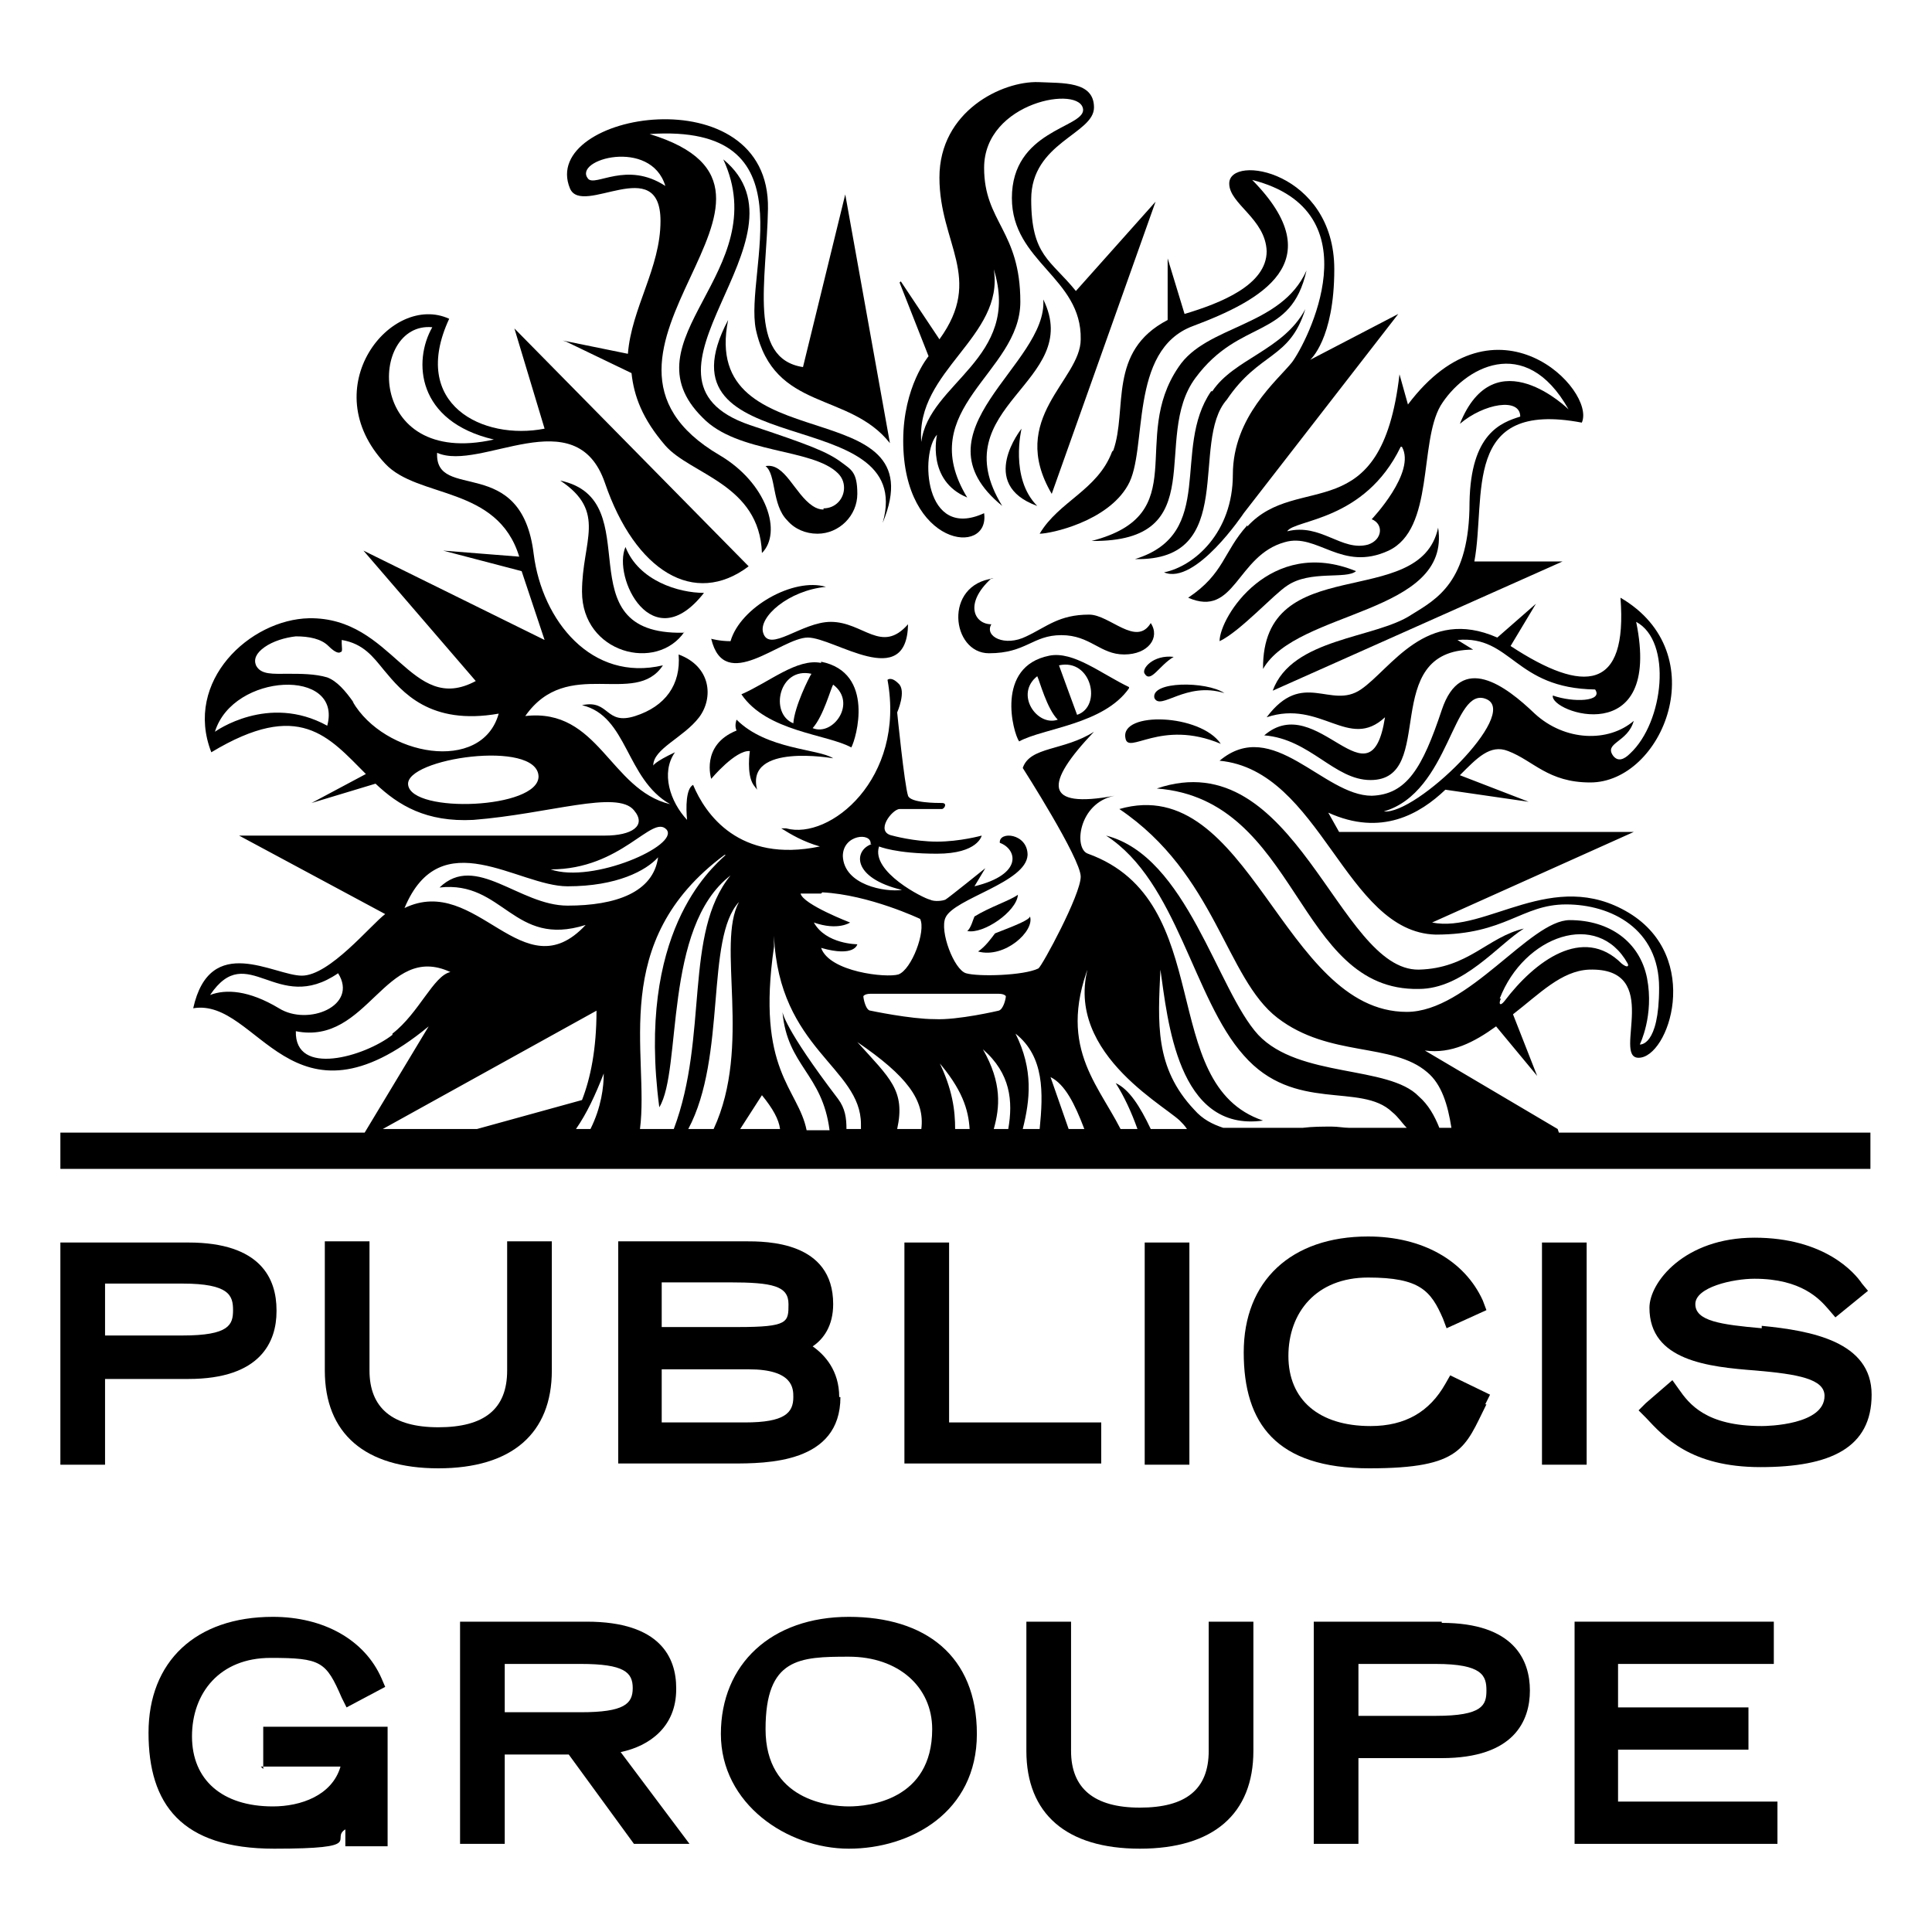
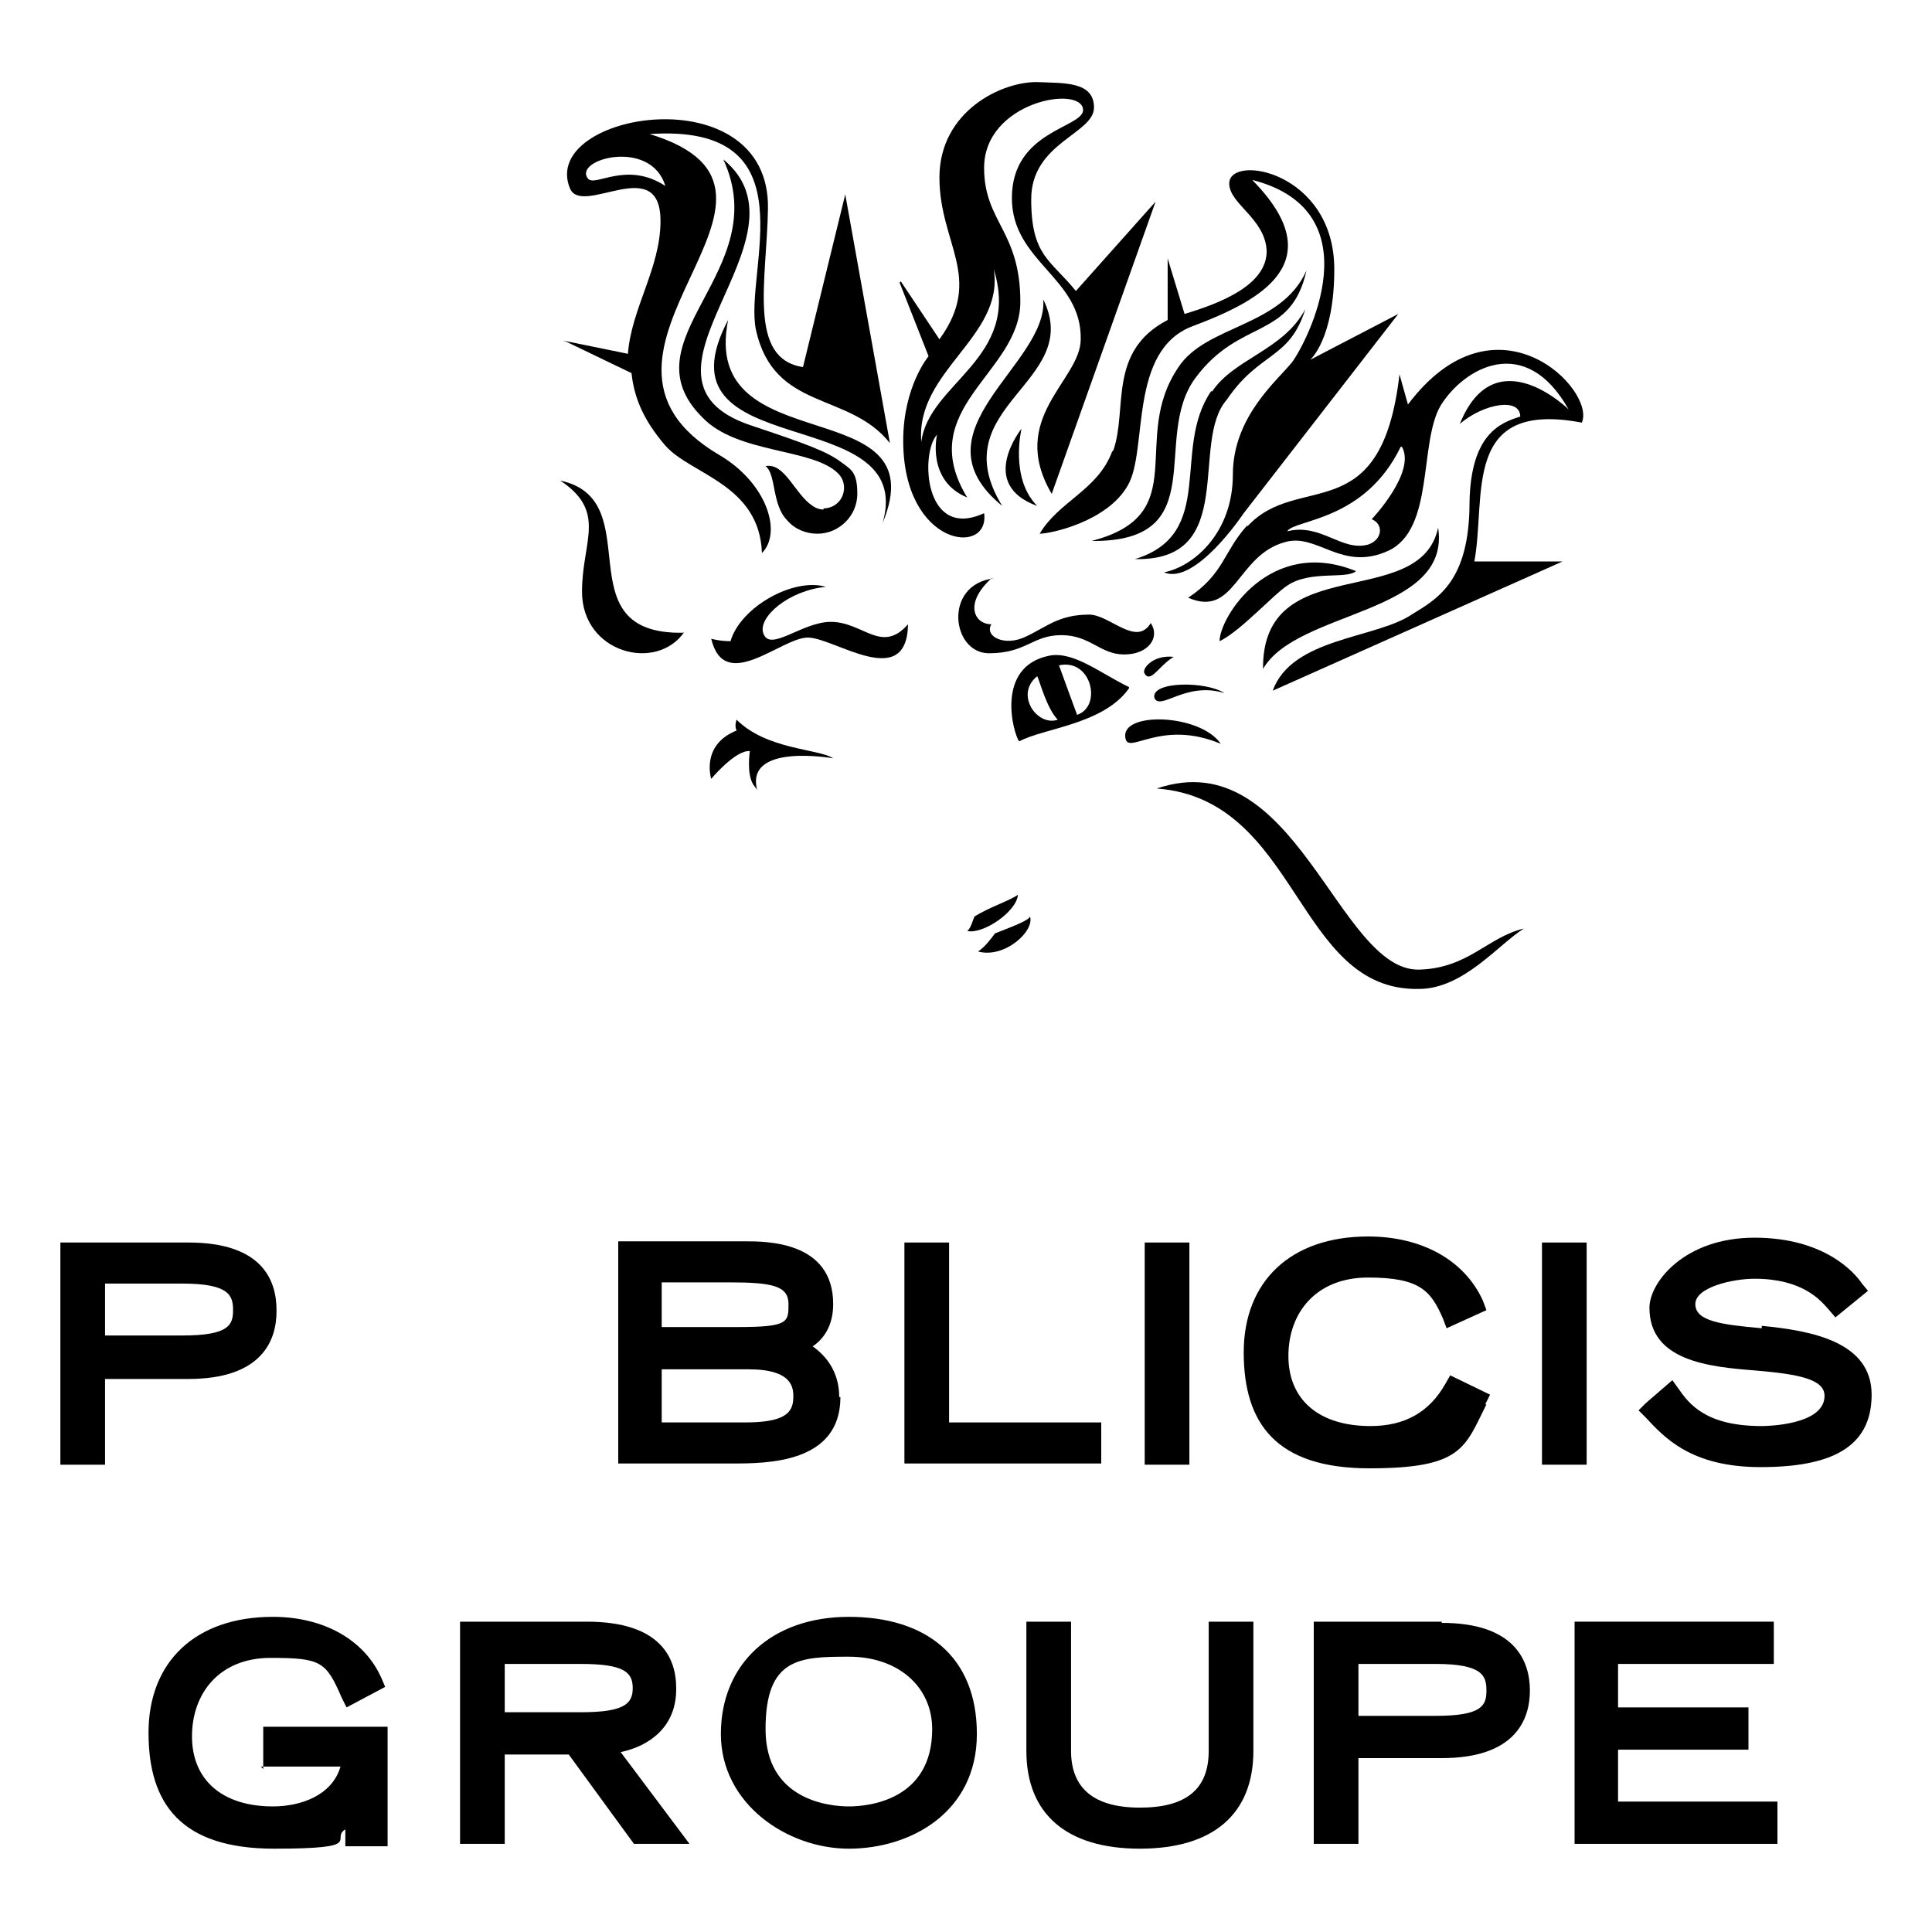
<svg xmlns="http://www.w3.org/2000/svg" id="Layer_1" data-name="Layer 1" version="1.1" viewBox="0 0 160 160">
  <defs>
    <style>
      .cls-1 {
        fill: black;
        stroke-width: 0px;
      }
    </style>
  </defs>
  <g>
    <path class="cls-1" d="M22.9,108.5c0-2.6-1.3-5.6-7.3-5.6H5v18.4h3.7v-7.1h6.9c6,0,7.3-3.1,7.3-5.6ZM8.7,106.3h6.4c3.9,0,4.2,1,4.2,2.2s-.3,2.1-4.2,2.1h-6.4v-4.3Z" />
-     <path class="cls-1" d="M45.7,113.5v-10.7h-3.7v10.7c0,3.2-1.9,4.7-5.7,4.7s-5.7-1.6-5.7-4.7v-10.7h-3.7v10.7c0,5.2,3.3,8.1,9.4,8.1s9.4-2.9,9.4-8.1Z" />
    <path class="cls-1" d="M69.5,115.7c0-2.2-1.2-3.5-2.2-4.2.9-.6,1.7-1.7,1.7-3.5,0-5.2-5.5-5.2-7.3-5.2h-10.5v18.4h9.4c2.9,0,9,0,9-5.5ZM60.4,106.2c3.6,0,4.9.3,4.9,1.8s0,1.9-4.2,1.9h-6.3v-3.7h5.6ZM61.8,117.8h-7v-4.4h7.2c3.7,0,3.7,1.6,3.7,2.3,0,1.3-.7,2.1-4,2.1Z" />
    <polygon class="cls-1" points="91.2 117.8 78.6 117.8 78.6 102.9 74.9 102.9 74.9 121.2 91.2 121.2 91.2 117.8" />
    <rect class="cls-1" x="94.8" y="102.9" width="3.7" height="18.4" />
    <path class="cls-1" d="M123,116.3l.4-.8-3.3-1.6-.4.7c-1.3,2.3-3.3,3.5-6.2,3.5-4.3,0-6.8-2.2-6.8-5.8s2.3-6.5,6.6-6.5,5.2,1.1,6.2,3.4l.3.8,3.3-1.5-.3-.8c-1.5-3.3-5-5.3-9.5-5.3-6.4,0-10.3,3.7-10.3,9.6s2.7,9.6,10.4,9.6,7.9-1.7,9.7-5.3Z" />
    <rect class="cls-1" x="127.7" y="102.9" width="3.7" height="18.4" />
    <path class="cls-1" d="M145.9,110c-3.4-.3-5.5-.6-5.5-2s3.1-2.1,4.9-2.1c3.9,0,5.4,1.7,6.1,2.5l.6.7,2.7-2.2-.5-.6c-.6-.9-3.1-3.8-8.9-3.8s-8.7,3.7-8.7,5.8c0,4.4,4.9,4.9,8.8,5.2,3.5.3,5.7.7,5.7,2.1,0,2.4-4.7,2.5-5.2,2.5-4.6,0-6-1.8-6.9-3.1l-.5-.7-2.2,1.9-.6.6.6.6c1.5,1.6,3.7,4.1,9.5,4.1s9.2-1.6,9.2-6-5-5.3-9.1-5.7Z" />
    <path class="cls-1" d="M21.6,146.3h6.6c-.7,2.4-3.3,3.3-5.6,3.3-4.2,0-6.7-2.2-6.7-5.8s2.3-6.5,6.5-6.5,4.6.3,5.9,3.3l.4.8,3.2-1.7-.3-.7c-1.4-3.2-4.8-5.1-9-5.1-6.4,0-10.3,3.7-10.3,9.6s2.7,9.6,10.4,9.6,4.6-.8,5.9-1.6v1.4h3.5v-9.9h-10.3v3.5Z" />
    <path class="cls-1" d="M56,139.8c0-2.5-1.3-5.5-7.4-5.5h-10.5v18.4h3.7v-7.4h5.3l5.4,7.4h4.6l-5.7-7.6c2.4-.5,4.6-2.1,4.6-5.2ZM41.8,137.8h6.3c3.6,0,4.3.7,4.3,2s-.7,2-4.3,2h-6.3v-4Z" />
    <path class="cls-1" d="M70.3,133.9c-6.4,0-10.6,3.9-10.6,9.7s5.5,9.5,10.6,9.5,10.6-3,10.6-9.5-4.3-9.7-10.6-9.7ZM70.3,149.6c-1.6,0-6.9-.5-6.9-6.4s2.8-6,6.9-6,6.9,2.5,6.9,6c0,5.9-5.3,6.4-6.9,6.4Z" />
    <path class="cls-1" d="M100.1,145c0,3.2-1.9,4.7-5.7,4.7s-5.7-1.6-5.7-4.7v-10.7h-3.7v10.7c0,5.2,3.3,8.1,9.4,8.1s9.4-2.9,9.4-8.1v-10.7h-3.7v10.7Z" />
    <path class="cls-1" d="M119.4,134.3h-10.6v18.4h3.7v-7.1h6.9c6,0,7.3-3.1,7.3-5.6s-1.3-5.6-7.3-5.6ZM112.5,137.8h6.4c3.9,0,4.2,1,4.2,2.2s-.3,2.1-4.2,2.1h-6.4v-4.3Z" />
    <polygon class="cls-1" points="134 144.9 144.8 144.9 144.8 141.4 134 141.4 134 137.8 146.9 137.8 146.9 134.3 130.4 134.3 130.4 152.7 147.2 152.7 147.2 149.2 134 149.2 134 144.9" />
  </g>
  <g>
-     <path class="cls-1" d="M129,93.5l-11-6.5c2.2.3,4.1-.7,5.9-2l3.4,4.1-2-5.1c2.2-1.7,4-3.6,6.3-3.7,6.2-.2,1.9,7.3,4.1,7.3,2.5,0,5.3-8.3-.8-12-6.3-3.8-11.8,1.7-16.3.8l16.7-7.5h-24.4l-.9-1.6c4.4,2,7.6.1,9.7-1.9l6.9,1-5.7-2.2c1.4-1.4,2.5-2.6,4-2,2.1.8,3.3,2.6,6.8,2.6,6,0,10.4-10.7,2.5-15.3.6,7.7-3,8-9.1,4l2.1-3.5-3.2,2.8c-5.9-2.6-8.8,2.6-11.3,4.3-2.5,1.7-4.8-1.7-7.8,2.3,4.5-1.5,6.8,2.8,9.8,0-1.2,7.7-5.6-2.3-10,1.5,3.8.3,5.8,3.7,8.8,3.7,5.6,0,.6-10.8,8.5-10.8l-1.3-.8c4.5-.4,4.7,4,11.4,4.1.7,1-1.8,1.1-3.5.5-.3,1.4,9.1,4.6,6.9-6.1,3,1.6,2.3,8.3-.5,10.9-.5.5-1,.7-1.4.2-.8-1.1,1.2-1.1,1.7-2.9-2.1,1.8-5.7,1.7-8.2-.6-2.4-2.3-6.1-5.1-7.7-.3-1.6,4.8-2.9,7-5.8,7.1-4,0-8.2-6.6-12.6-2.9,8.4.8,10.4,14.2,17.9,14.4,5.8,0,7.1-2.5,10.8-2.5s7.7,2,7.7,6.9-1.6,4.7-1.6,4.7c0,0,1.2-2.4.6-5.5-.6-3-3.1-4.8-6.4-4.8s-8.4,7.6-13.5,7.6c-10.3,0-13-19.9-23.8-16.8,8,5.4,8.8,14,13.1,17.3,4.3,3.3,9.5,2,12.4,4.5,1.2,1,1.7,2.7,2,4.6h-1c-.4-1-.9-1.9-1.7-2.6-2.5-2.6-9.9-1.5-13.3-5.1-3.4-3.7-5.9-14.8-12.6-16.5,5.9,3.8,7.2,13.5,11.4,18.2,4.2,4.8,9.7,2.2,12.3,4.7.5.4.8.9,1.2,1.3h-4.8c-.4,0-.9-.1-1.4-.1-.8,0-1.6,0-2.4.1h-6.6c-.9-.3-1.7-.7-2.4-1.5-3.3-3.5-3-7.2-2.8-11.6.6,4.1,1.4,13.5,8.5,12.5-8.9-3-3.7-18.2-14.5-22.1-1.2-.4-.8-4.2,2.2-4.8-5.9,1.1-5.8-1-1.7-5.3-2.5,1.6-5.3,1.2-5.9,3,0,0,4.8,7.5,4.8,9s-3.2,7.4-3.5,7.6c-1.2.6-5,.7-6,.4-1-.3-2.2-3.5-1.7-4.6.7-1.6,6.7-2.9,6.8-5.2,0-1.8-2.4-2-2.3-1,1.4.5,2,2.6-2.1,3.6l.9-1.5s-3.1,2.5-3.3,2.6c-.2.1-.9.2-1.3,0-.5-.1-4.9-2.3-4.2-4.4,0,0,1.4.6,4.8.6s3.7-1.5,3.7-1.5c0,0-1.8.5-3.7.5s-3.7-.5-3.7-.5c-1.5-.3,0-2.2.6-2.2h3.5c.2,0,.5-.5,0-.5-.4,0-2.6,0-2.8-.6-.3-.9-.9-6.9-.9-6.9,0,0,.8-1.8.1-2.4-.6-.6-.9-.3-.9-.3,1.5,8.2-4.8,13.3-8.4,12.3h-.4c.8.5,1.8,1.1,3.2,1.5-6.7,1.4-9.5-2.7-10.5-5.1-.6.3-.6,1.9-.5,2.9-1.4-1.5-2.2-3.9-1-5.6-1.7.8-1.8,1.1-1.8,1.1,0-1.4,2.5-2.3,3.8-4,1.2-1.6,1-4.2-1.7-5.2.2,2.5-1.1,4.3-3.6,5.1-2.5.8-2.1-1.4-4.4-.9,3.8.9,3.6,6.1,7.3,8.2-5-1.2-5.9-8-12-7.3,3.5-5,9.1-.7,11.4-4.2-5.9,1.4-10-3.7-10.7-9.2-1-8.4-8.2-4.3-8-8.4,3.6,1.6,11.5-4.5,13.9,2.5,2.5,7.3,7.4,10.3,11.9,6.9l-19.4-19.7,2.5,8.3c-5.1,1-11.2-2-7.9-9.1-4.8-2.2-11.2,5.7-5.3,12,2.7,2.9,9.3,1.8,11.1,7.7l-6.3-.5,6.5,1.7,1.9,5.7-15-7.4,9.3,10.8c-5.4,2.9-6.8-5.3-13.8-5.2-4.9.1-10.4,5.2-8.1,11.1,7.3-4.4,9.7-1.3,12.8,1.8l-4.5,2.4,5.3-1.6c1.9,1.8,4.2,3.2,8.1,3,6.3-.5,11.9-2.5,13.3-.8,1.1,1.3-.2,2.1-2.4,2.1h-30.3l12.1,6.5c-1.2.9-4.6,5.1-6.9,5.1s-7.6-3.6-9,2.7c5.4-.9,8.1,10.9,19.5,1.5l-5.3,8.8H5v3h149.9v-3h-25.8ZM123.1,57.9c2.8,1.2-5.8,9.6-8.5,9.3,5.5-1.6,5.7-10.5,8.5-9.3ZM124.2,82.7c2-5.2,8.1-7.4,10.6-2.9.1.2,0,.4-.5,0-3.2-3.2-7.2-.2-9.7,3.1-.4.5-.5.2-.3-.2ZM35.8,27.1c-1.6,2.8-1.3,7.8,5.1,9.3-10.7,2.4-10.4-9.8-5.1-9.3ZM27.1,60.1c-4.9-2.7-9.3.5-9.3.5,1.5-4.9,10.6-5.3,9.3-.5ZM29.3,58.2c-.7-1-1.4-1.8-2.2-2.1-1-.3-2.2-.3-3.2-.3-1.3,0-2.3.1-2.7-.7-.2-.5,0-1,.7-1.5.7-.5,1.7-.8,2.6-.9,1.1,0,2.1.2,2.7.8.6.6.9.6,1,.5.2,0,.1-.4.1-.7,0-.2,0-.3,0-.3,1.8.3,2.6,1.4,3.5,2.5,1.5,1.8,3.8,4.6,9.5,3.6-1.4,5-9.5,3.5-12.1-1ZM33.8,65c-.3-2.2,10.7-3.8,10.8-.7,0,2.7-10.5,3.1-10.8.7ZM90.7,78.5c-3.7,7.9,5.4,12.8,7,14.3.2.2.4.4.6.7h-3c-.9-1.9-1.8-3.3-2.9-3.8.7,1.1,1.3,2.4,1.8,3.8h-1.4c-2.1-4.1-5.6-7.3-2-15ZM89.8,93.5h-1.3l-1.5-4.3c1.2.6,2,2.2,2.8,4.3ZM86.1,93.5h-1.4c.6-2.4.9-4.9-.6-7.9,2.4,1.9,2.3,4.9,2,7.9ZM83.6,93.5h-1.3c.5-1.8.7-3.8-.9-6.6,2.3,2,2.5,4.3,2.1,6.6ZM74.3,93.5c.7-3.2-.6-4.2-3.3-7.2,4.1,2.8,5.6,4.8,5.3,7.2h-2ZM77.6,87.8c2.1,2.4,2.6,4.1,2.7,5.7h-1.2c0-1.5-.2-3.3-1.4-5.7ZM77.4,82.3c1.8,0,5.2,0,5.3,0,.5,0,.6.2.6.2,0,.2-.2,1.1-.6,1.2,0,0-3.4.8-5.3.7-2,0-5.3-.7-5.3-.7-.4,0-.6-1-.6-1.2,0,0,.1-.2.6-.2,0,0,3.5,0,5.3,0ZM72.2,69.9c-1.5.5-1.7,2.8,2.5,3.8-1.4.2-4.8-.4-4.9-2.8,0-1.8,2.4-2,2.3-1ZM68.1,73.9c3.9.2,8.1,2.2,8.1,2.2.5,1-.7,4.2-1.8,4.6-1,.3-5.7-.2-6.4-2.2,2.8.8,3-.3,3-.3,0,0-2.6,0-3.6-1.8,2,.7,3,0,3,0,0,0-3.9-1.5-4.1-2.4h1.7ZM64.1,78.3v-.8c.4,9.4,7.2,10.9,7.2,15.6s0,.3,0,.4h-1.2c0-.9-.1-1.7-.7-2.5-4.5-5.9-4.6-7.2-4.6-7.2.4,4.5,3.3,5.1,3.9,9.8h-1.9c-.7-3.5-4.2-4.9-2.7-15.2ZM64.6,93.5h-3.3l1.8-2.8c.9,1.1,1.4,2,1.5,2.8ZM59.2,93.5h-2.2c3.2-6,1.4-15.8,4.2-18.8-1.9,3.5,1.1,11.9-2.1,18.8ZM60.1,70.8c-1.3,1.2-7.4,6.5-5.5,20.9,1.9-3.1.3-14.9,5.9-19.2-3.9,4.8-1.8,13.3-4.7,21h-2.8c.8-6.2-2.7-15.5,7-22.7ZM49,93.5h-1.3c.9-1.3,1.6-2.8,2.3-4.6,0,1.1-.2,2.8-1.1,4.6ZM55.2,68.7c1.1,1.3-6.1,4.5-9.6,3.3,5.9,0,8.4-4.6,9.6-3.3ZM47,73.4c4.1,0,6.5-1.3,7.5-2.4-.4,2.9-3.5,4-7.5,4s-7.6-4.4-10.6-1.5c5.3-.6,6.1,5,12.1,3.1-5.2,5.6-9-4.3-15-1.4,3-7.2,9.4-1.8,13.5-1.8ZM17.4,82.4c3.1-4.6,5.5,1.7,10.6-1.8,1.7,2.7-2.5,4.4-4.9,2.9-2.5-1.5-4.4-1.6-5.7-1.1ZM32.5,85.7c-2.3,1.8-8.1,3.5-8-.3,6,1.2,7.4-7.4,12.8-4.9-1.4.3-2.6,3.4-4.8,5.1ZM49.4,83.7c0,3.2-.5,5.6-1.2,7.4l-8.7,2.4h-7.8l17.7-9.8Z" />
    <path class="cls-1" d="M82.3,47.9c-4.2.5-3.5,6.2-.4,6.2s3.6-1.5,6-1.5,3.2,1.6,5.2,1.6,3-1.4,2.2-2.6c-1.2,2-3.4-.7-5.1-.7-2.5,0-3.5,1-5.2,1.8-1.8.9-3.5,0-2.9-1-1.4,0-2.3-1.7,0-3.8Z" />
    <path class="cls-1" d="M97.6,30.4c-4.1,6,1.3,12.2-7.2,14.4,10.1.1,4.9-8.5,8.6-13.5,3.7-5,7.9-3.1,9.2-8.9-2.1,4.7-8.3,4.5-10.6,8Z" />
    <path class="cls-1" d="M85.9,41.9c-2.3-2.3-1.3-6.4-1.3-6.4,0,0-3.7,4.6,1.3,6.4Z" />
    <path class="cls-1" d="M100.3,32.4c-3.3,4.8.5,11.8-6.3,13.9,8.6.2,4.5-9.7,7.6-13.2,2.7-4,5.2-3.3,6.5-7.5-1.8,3.4-5.9,4.1-7.7,6.8Z" />
    <path class="cls-1" d="M112.3,47.3c-7.1-2.9-11.3,3.8-11.3,5.8,1.7-.8,4.5-3.9,5.6-4.6,1.9-1.3,4.9-.5,5.7-1.2Z" />
    <path class="cls-1" d="M95.6,57.8c.5,1.1,2.6-1.4,5.8-.4-1.5-1-6.1-1-5.8.4Z" />
    <path class="cls-1" d="M119.1,43.7c-1.5,7-14.6,1.8-14.5,11.7,2.8-4.9,15.6-4.5,14.5-11.7Z" />
    <path class="cls-1" d="M93.2,61.1c.2,1.5,2.9-1.6,7.9.5-1.7-2.5-8.3-2.7-7.9-.5Z" />
    <path class="cls-1" d="M83,41.9c-5.1-8.3,6.8-10.2,3.4-17.1.4,5.4-11,10.9-3.4,17.1Z" />
    <path class="cls-1" d="M84.3,74.1c-.7.5-2.3,1-3.6,1.8-.1.2-.3,1-.6,1.2,1.3.3,4.1-1.6,4.2-3Z" />
-     <path class="cls-1" d="M68,54.9c-2-.4-4.3,1.6-6.6,2.6,2.1,3.1,7.1,3.3,9.1,4.4.4-.7,2-6.2-2.5-7.1ZM65.7,59.9c-2-.8-1.2-4.7,1.5-4.1-.2.3-1.4,2.7-1.5,4.1ZM67.3,60.3c.9-1,1.5-3.3,1.7-3.6,2,1.5,0,4.3-1.7,3.6Z" />
    <path class="cls-1" d="M75.2,51.7c-2.2,2.5-3.7-.2-6.4-.2-2.4,0-5.1,2.6-5.6.9-.4-1.3,2.1-3.5,5.2-3.8-2.7-.8-7.1,1.7-7.9,4.5-.9,0-1.6-.2-1.6-.2,1.1,4.6,5.8-.1,8-.1s8.2,4.5,8.3-1.1Z" />
    <path class="cls-1" d="M74.5,23.4l2.4,6.1s-2.1,2.5-2.1,7c0,8.8,7.2,9.6,6.7,6-5,2.3-5.3-5-3.9-6.5,0,0-.9,3.8,2.5,5.2-4.5-7.4,4.4-10.3,4.4-16.2s-3-6.6-3-11.1c0-5.5,8.1-6.9,8.2-4.8,0,1.5-5.9,1.7-5.9,7.3,0,5.3,5.8,6.6,5.7,11.7,0,3.4-6.1,6.5-2.4,12.8l8.6-24.2-6.6,7.4c-2.1-2.6-3.7-2.9-3.7-7.6s5.2-5.4,5.2-7.6-2.6-2-4.6-2.1c-3-.1-8.2,2.4-8.2,7.9s3.7,8.3,0,13.4l-3.2-4.8ZM82.3,22.3c2.3,7.4-5.4,9.4-6,14.3-.5-5.9,6.9-8.7,6-14.3Z" />
    <path class="cls-1" d="M69,62.8c-1.2-.8-5.5-.7-8-3.2,0,0-.2.5,0,.9-3,1.2-2.1,4-2.1,4,0,0,2-2.4,3.2-2.3,0,0-.3,1.9.3,2.8l.3.4c-1-3.9,6.3-2.6,6.3-2.6Z" />
    <path class="cls-1" d="M46.9,28.3l5.4,2.6c.2,1.9.9,3.8,2.8,6,2.1,2.4,7.8,3.2,8,8.9,1.7-1.7.4-5.8-3.5-8.1-14.5-8.5,9.9-21.8-5.8-26.6,13.5-.9,7.8,11.3,8.8,16.2,1.5,6.8,7.7,5.1,11.1,9.4l-3.7-20.6-3.5,14.3c-4.6-.7-3-7.2-2.9-13.1.2-11.2-19-8-16.4-1.7,1,2.4,7.5-3,7.5,2.7,0,3.9-2.4,7.2-2.7,11l-5.4-1.1ZM48.7,14.8c-1.3-1.6,5.2-3.4,6.4.6-3.2-2.1-5.8.1-6.4-.6Z" />
    <path class="cls-1" d="M60.3,26.5c-6.4,12.1,15.7,6.6,12.8,16.8,4.6-11.1-15.2-4.9-12.8-16.8Z" />
    <path class="cls-1" d="M117.5,81.9c3.7,0,6.6-3.7,8.7-5-3,.7-4.6,3.3-8.7,3.4-6.7.1-10.2-18.9-21.7-15,11.8.9,11.5,16.8,21.7,16.6Z" />
    <path class="cls-1" d="M68.2,42.2c-.3,0-.6-.1-.9-.3-1.5-1-2.3-3.6-3.9-3.3.9.7.5,3.2,1.8,4.5.6.7,1.5,1.1,2.5,1.1,1.8,0,3.3-1.5,3.3-3.3s-.5-2-1.3-2.6c-1.2-.9-2.8-1.5-7.6-3.1-11.4-3.9,5.7-15.5-2.2-22,4.3,9.3-8.3,14.9-1.7,21.4,2.9,3,9.1,2.5,11.2,4.6.3.3.5.7.5,1.2,0,.9-.7,1.7-1.7,1.7Z" />
-     <path class="cls-1" d="M58.3,49.1c-2.1,0-5.4-1-6.5-3.8-1.1,2.5,2.2,9.3,6.5,3.8Z" />
    <path class="cls-1" d="M85.3,75.9c-.1.3-1.1.7-2.9,1.4-.3.4-.8,1.1-1.4,1.5,2.2.6,4.7-1.7,4.3-2.9Z" />
    <path class="cls-1" d="M94.8,55.8c.5.8,1.2-.7,2.4-1.4-1.7-.2-2.7,1-2.4,1.4Z" />
    <path class="cls-1" d="M93.5,56.9c-2.3-1.1-4.6-3-6.6-2.6-4.5.9-3,6.4-2.5,7.1,2-1.1,7-1.4,9.1-4.4ZM89.2,59.2s-1.4-3.8-1.5-4.1c2.7-.6,3.6,3.4,1.5,4.1ZM85.9,56c.2.4.8,2.7,1.7,3.6-1.7.6-3.6-2.1-1.7-3.6Z" />
    <path class="cls-1" d="M103.3,43.5c-2,2.2-1.9,4-4.9,6,3.9,1.7,4-3.5,8-4.6,2.7-.8,4.7,2.5,8.6.7,3.8-1.8,2.5-8.9,4.3-12,1.9-3.1,7-6.1,10.6.3,0,0-6.1-6-9,1.2,2-1.7,5-2.2,5-.6-1.6.5-4.1,1.4-4.2,7.1,0,6.6-2.7,8-4.8,9.3-3,2-9.9,1.9-11.5,6.3l24-10.7h-7.3c1-5.4-1.1-13.4,8.9-11.5,1.2-2.7-7.1-11.2-14.4-1.5l-.7-2.5c-1.5,13-8.4,8-12.6,12.6ZM116.1,37c1.2,2.1-2.5,6-2.5,6,1,.4.9,1.7-.3,2.1-2.2.6-3.9-1.8-6.7-1.1.6-1,6.4-.8,9.4-7Z" />
    <path class="cls-1" d="M56.6,52.4c-10.1.2-2.7-11-10.2-12.6,3.9,2.6,1.8,5,1.8,9.2,0,5.1,6.2,6.7,8.5,3.3Z" />
    <path class="cls-1" d="M92.1,37.4c-1.2,3.2-4.4,4.1-6,6.8.9,0,5.6-1,7.3-4,1.7-2.9,0-11.2,5.4-13.2,5.6-2.1,11.6-5.3,4.9-12.1,10.2,2.6,4.5,13.5,3.3,15.1-1.2,1.5-4.9,4.5-4.9,9.3s-3.2,7.6-5.7,8.1c2.6,1.1,6.6-4.9,6.6-4.9l12.8-16.5-7.3,3.8s2-1.7,2-7.5c0-8.1-8.7-9.6-8.7-7.1,0,1.7,3,2.9,3.1,5.6,0,2.8-3.8,4.3-6.8,5.2l-1.4-4.6v5.1c-5,2.6-3.3,7.4-4.5,10.8Z" />
  </g>
</svg>